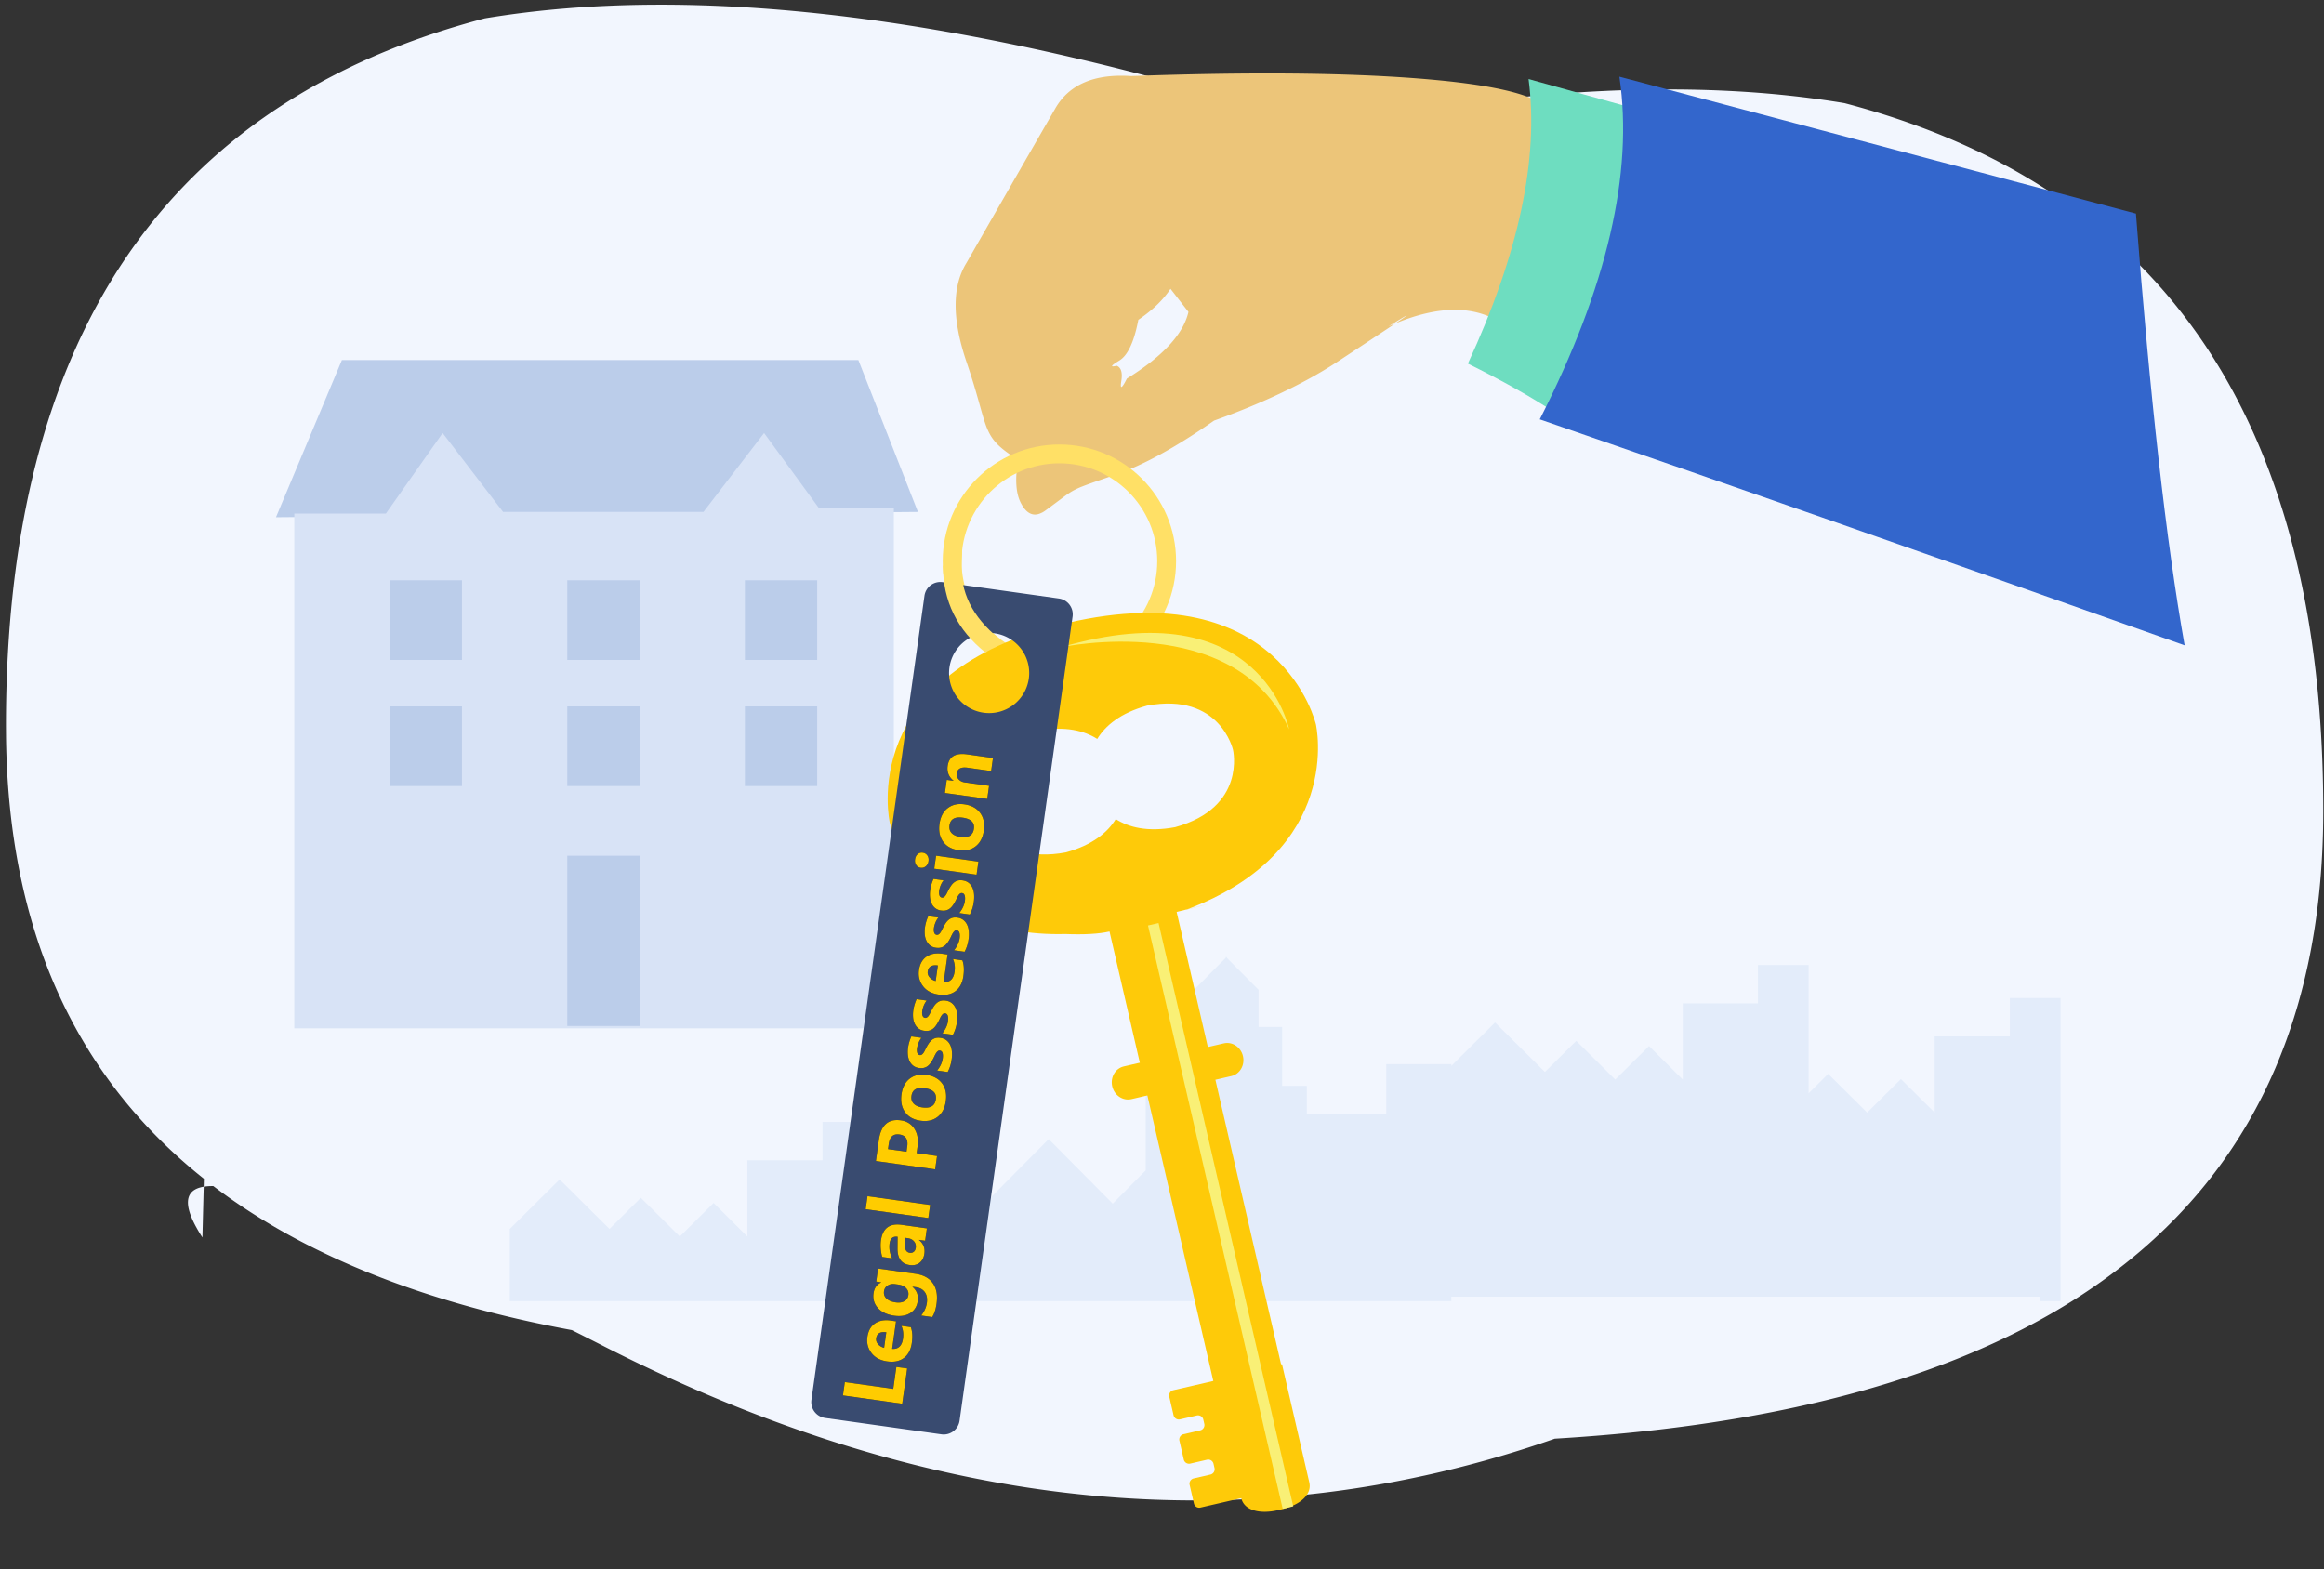
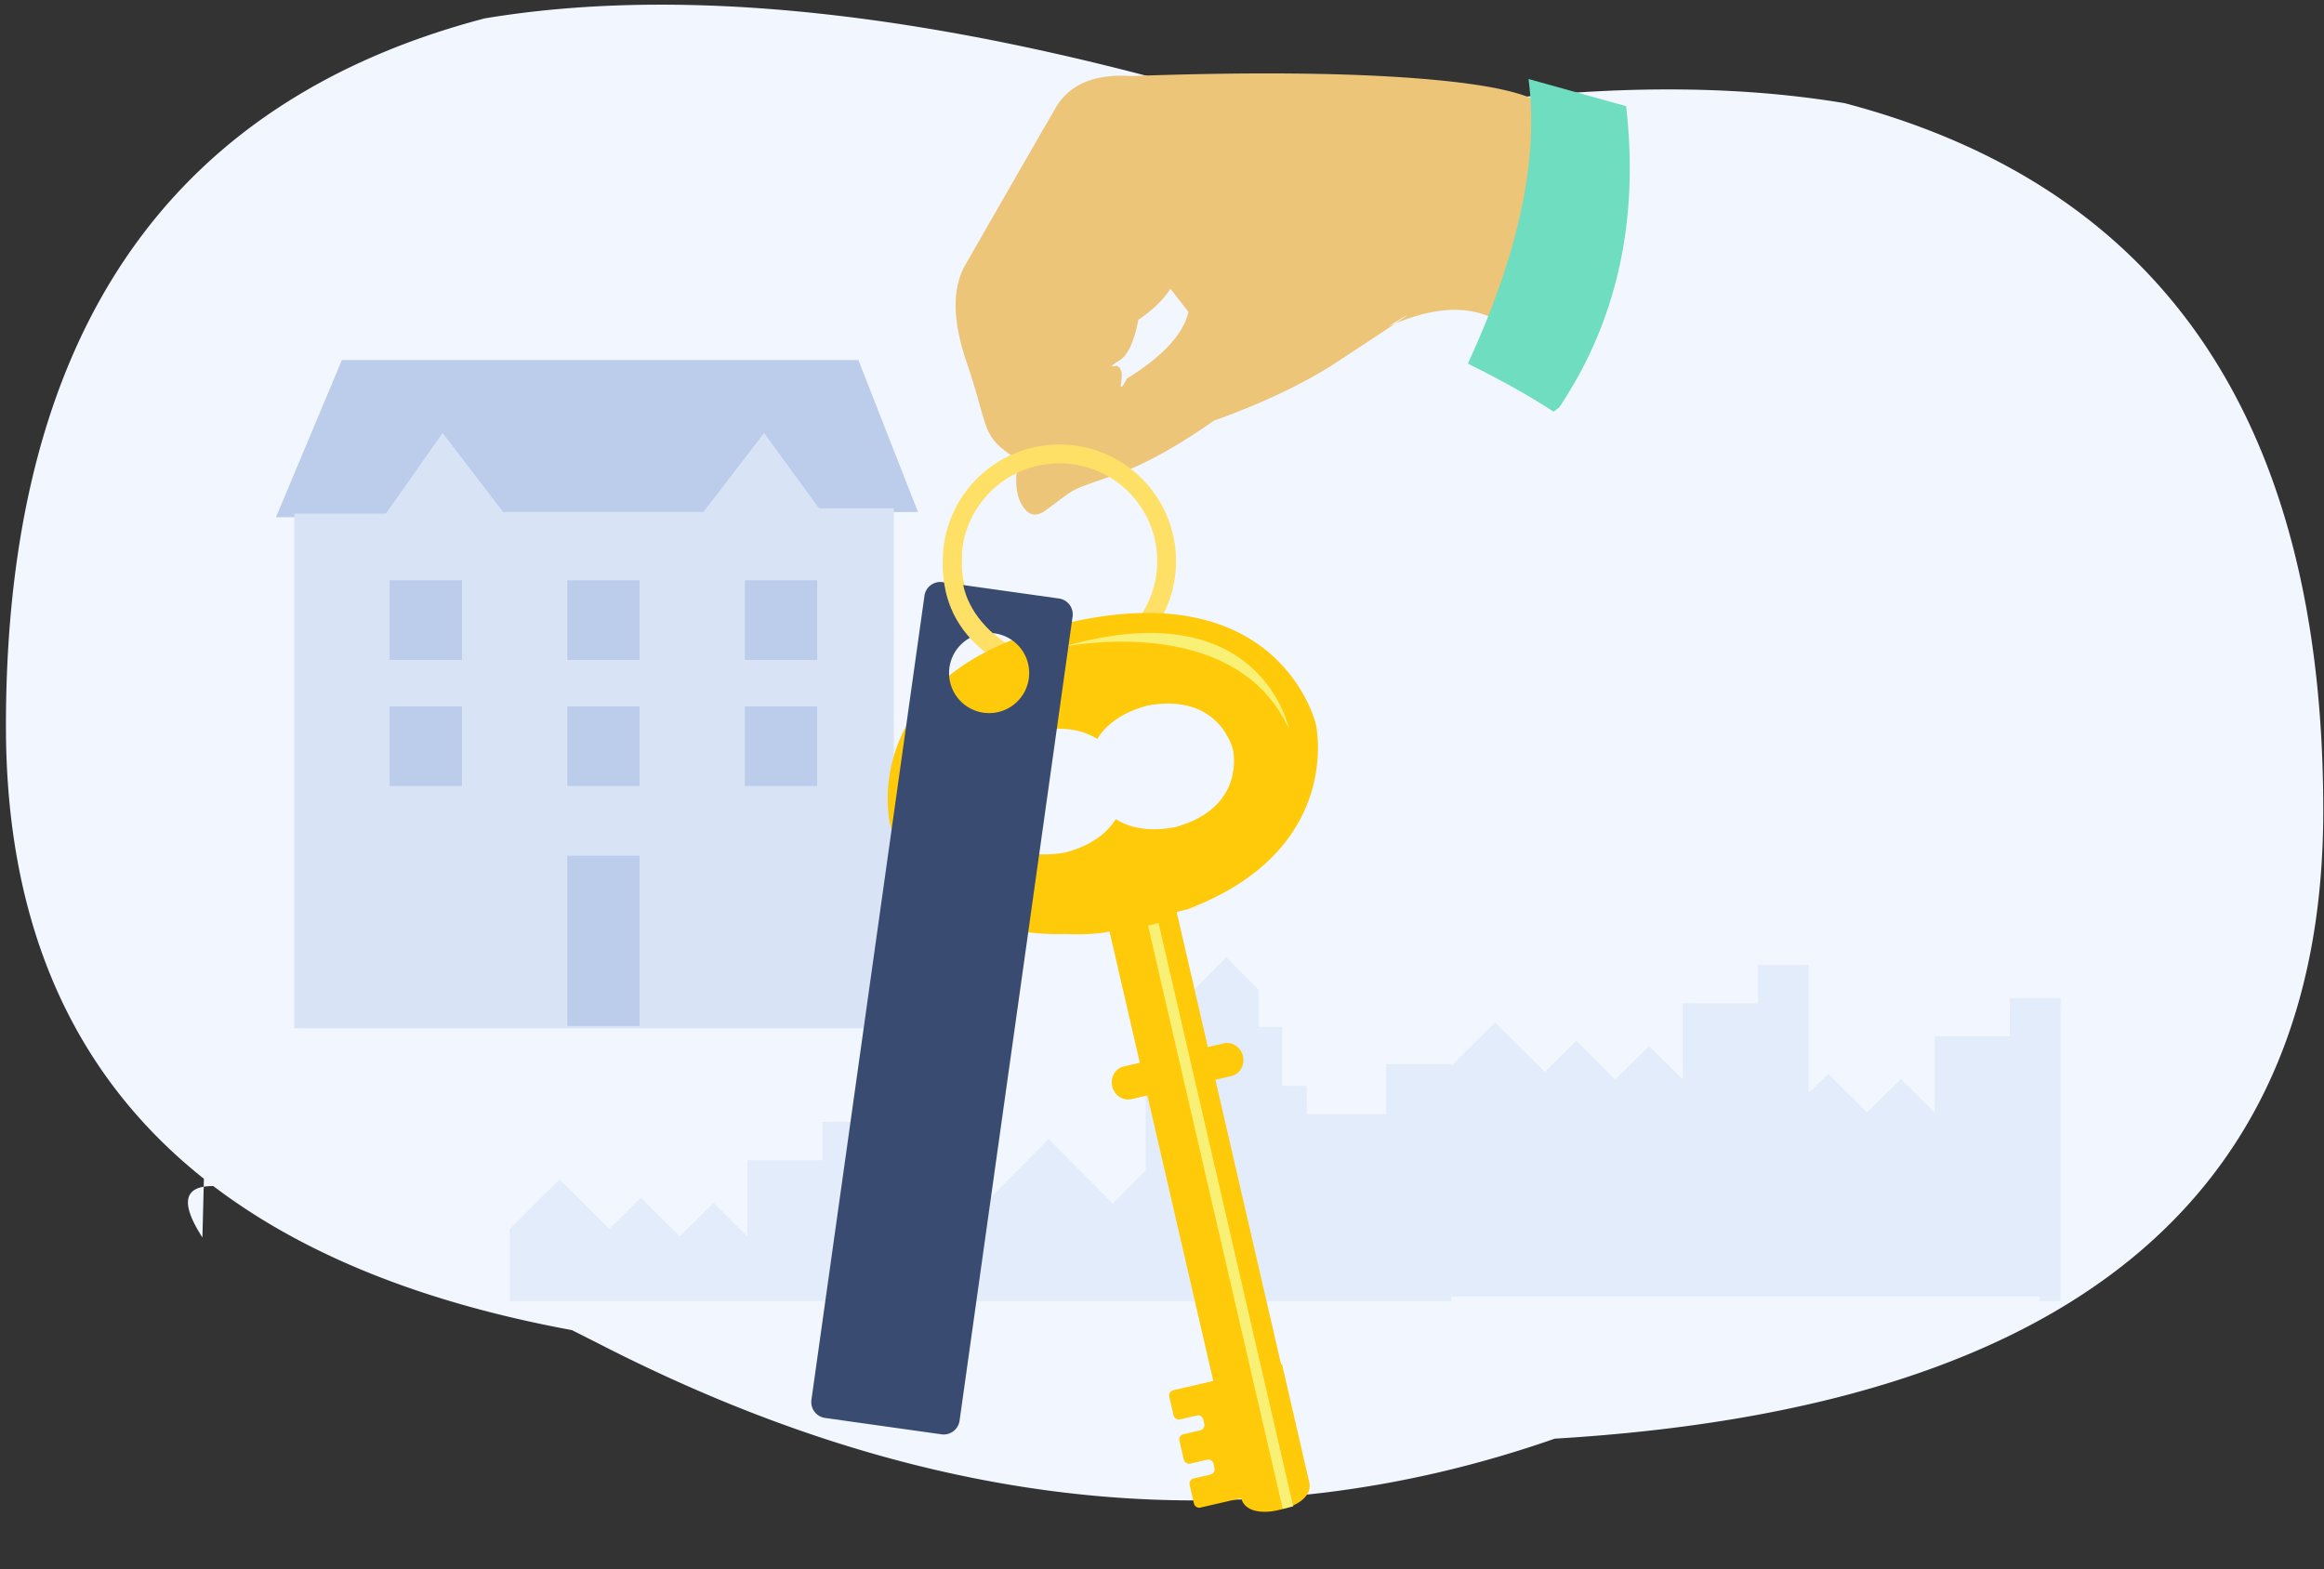
<svg xmlns="http://www.w3.org/2000/svg" xmlns:xlink="http://www.w3.org/1999/xlink" height="235" viewBox="0 0 348 235">
  <rect x="0" y="0" width="348" height="235" fill="#333333" stroke="none" />
  <defs>
-     <path d="M94.312 163.954v-1.637h-3.319v-7.325h-2.018v8.962h5.337zm3.894.156c.946 0 1.714-.158 2.306-.475v-1.425c-.533.334-1.152.5-1.856.5-1.104 0-1.69-.464-1.756-1.393h4.175v-.832c0-.95-.256-1.702-.766-2.256-.51-.554-1.232-.831-2.166-.831-.9 0-1.658.31-2.275.931-.616.62-.925 1.463-.925 2.525 0 1.025.286 1.824.857 2.397.57.573 1.373.86 2.406.86zm1.037-4.006h-2.356c.05-.392.19-.719.422-.981.231-.263.505-.394.822-.394.742 0 1.112.458 1.112 1.375zm5.263 6.856c1.304 0 2.3-.326 2.987-.978.688-.652 1.032-1.572 1.032-2.76v-5.668h-1.975v.744h-.025c-.388-.6-.971-.9-1.75-.9-.871 0-1.573.319-2.107.956-.533.638-.8 1.498-.8 2.581 0 .967.24 1.738.72 2.313.478.575 1.126.862 1.943.862.879 0 1.544-.358 1.994-1.075h.025v.507c0 .604-.184 1.082-.55 1.434-.367.352-.884.528-1.55.528-.671 0-1.336-.192-1.994-.575v1.663c.504.245 1.187.368 2.05.368zm.7-4.362c-.413 0-.738-.155-.975-.466-.238-.31-.356-.732-.356-1.265 0-.621.125-1.103.375-1.444.25-.342.593-.513 1.03-.513.384 0 .696.143.935.428.24.286.36.63.36 1.035v.506c0 .517-.126.932-.379 1.247a1.209 1.209 0 01-.99.472zm6.494 1.512c.841 0 1.477-.358 1.906-1.075h.025v.919h1.869v-3.825c0-1.82-.913-2.731-2.738-2.731a5.93 5.93 0 00-1.303.162c-.477.109-.853.234-1.128.375v1.488c.687-.454 1.412-.681 2.175-.681.758 0 1.137.35 1.137 1.05l-1.737.23c-1.471.192-2.206.91-2.206 2.15 0 .588.178 1.058.534 1.41.356.352.845.528 1.466.528zm.687-1.4c-.267 0-.478-.072-.634-.215a.718.718 0 01-.235-.553c0-.496.321-.786.963-.87l1.162-.15v.432c0 .392-.116.716-.35.972-.233.256-.535.384-.906.384zm6.65 1.244v-9.475h-1.975v9.475h1.975zm7.406 0v-3.087h.963c1.083 0 1.949-.279 2.597-.835.648-.556.972-1.284.972-2.184 0-1.904-1.13-2.856-3.388-2.856h-3.162v8.962h2.018zm.794-4.619h-.794v-2.793h.794c1.075 0 1.613.46 1.613 1.38 0 .942-.538 1.413-1.613 1.413zm7.525 4.775c1.083 0 1.937-.308 2.56-.925.622-.616.934-1.456.934-2.518 0-.984-.302-1.774-.906-2.372-.605-.598-1.438-.897-2.5-.897-1.08 0-1.936.299-2.57.897-.632.598-.95 1.426-.95 2.484 0 1.025.306 1.836.916 2.434.61.598 1.45.897 2.516.897zm.063-1.512c-.992 0-1.488-.615-1.488-1.844 0-.587.13-1.042.388-1.362.258-.321.62-.482 1.087-.482.954 0 1.431.598 1.431 1.794 0 1.263-.473 1.894-1.418 1.894zm6.25 1.512c.383 0 .753-.038 1.109-.115.356-.077.67-.2.944-.37.273-.168.491-.387.656-.655.165-.27.247-.593.247-.972 0-.271-.04-.504-.122-.7a1.497 1.497 0 00-.35-.513 2.278 2.278 0 00-.547-.381 5.729 5.729 0 00-.712-.3c-.146-.05-.293-.099-.441-.147a2.9 2.9 0 01-.403-.162.977.977 0 01-.294-.216.433.433 0 01-.037-.534.557.557 0 01.206-.17c.087-.043.188-.076.303-.1.115-.022.236-.033.366-.033.275 0 .555.036.84.109.286.073.553.182.803.328v-1.525a6.437 6.437 0 00-.862-.19 5.809 5.809 0 00-.863-.066 4.66 4.66 0 00-1.047.115 2.856 2.856 0 00-.893.363c-.26.164-.469.376-.625.634a1.75 1.75 0 00-.235.925c0 .263.035.49.103.682.07.191.17.36.3.506.132.146.294.274.488.384.194.11.418.214.672.31.158.062.323.118.494.168.17.05.328.107.471.169.144.063.262.135.354.219a.405.405 0 01.137.312c0 .196-.1.342-.303.438-.202.096-.478.144-.828.144-.288 0-.593-.048-.916-.144a4.205 4.205 0 01-.972-.438v1.6c.6.217 1.252.325 1.957.325zm5.63 0c.384 0 .754-.038 1.11-.115.356-.077.671-.2.944-.37.273-.168.492-.387.656-.655.165-.27.247-.593.247-.972 0-.271-.04-.504-.122-.7a1.497 1.497 0 00-.35-.513 2.278 2.278 0 00-.547-.381 5.729 5.729 0 00-.712-.3c-.146-.05-.293-.099-.44-.147a2.9 2.9 0 01-.404-.162.977.977 0 01-.294-.216.433.433 0 01-.037-.534.557.557 0 01.206-.17c.088-.043.189-.076.303-.1.115-.022.237-.033.366-.033.275 0 .555.036.84.109.286.073.554.182.804.328v-1.525a6.437 6.437 0 00-.863-.19 5.809 5.809 0 00-.862-.066 4.66 4.66 0 00-1.047.115 2.856 2.856 0 00-.894.363c-.26.164-.469.376-.625.634a1.758 1.758 0 00-.234.925c0 .263.034.49.103.682.068.191.168.36.3.506.131.146.293.274.487.384.194.11.418.214.672.31.158.062.323.118.494.168.17.05.328.107.472.169.143.063.261.135.353.219a.405.405 0 01.137.312c0 .196-.1.342-.303.438-.202.096-.478.144-.828.144-.287 0-.593-.048-.916-.144a4.205 4.205 0 01-.971-.438v1.6a5.71 5.71 0 001.956.325zm6.976 0c.946 0 1.714-.158 2.306-.475v-1.425c-.533.334-1.152.5-1.856.5-1.104 0-1.69-.464-1.756-1.393h4.175v-.832c0-.95-.256-1.702-.766-2.256-.51-.554-1.232-.831-2.166-.831-.9 0-1.658.31-2.275.931-.616.62-.925 1.463-.925 2.525 0 1.025.286 1.824.857 2.397.57.573 1.373.86 2.406.86zm1.037-4.006h-2.356c.05-.392.19-.719.422-.981.231-.263.505-.394.822-.394.742 0 1.112.458 1.112 1.375zm4.544 4.006a5.25 5.25 0 001.11-.115c.356-.077.67-.2.943-.37.273-.168.492-.387.656-.655.165-.27.247-.593.247-.972 0-.271-.04-.504-.122-.7a1.497 1.497 0 00-.35-.513 2.278 2.278 0 00-.546-.381 5.729 5.729 0 00-.713-.3c-.146-.05-.293-.099-.44-.147a2.9 2.9 0 01-.404-.162.977.977 0 01-.293-.216.433.433 0 01-.038-.534.557.557 0 01.206-.17c.088-.043.189-.076.303-.1.115-.022.237-.033.366-.033.275 0 .555.036.84.109.286.073.554.182.804.328v-1.525a6.437 6.437 0 00-.863-.19 5.809 5.809 0 00-.862-.066 4.66 4.66 0 00-1.047.115 2.856 2.856 0 00-.894.363c-.26.164-.469.376-.625.634a1.758 1.758 0 00-.234.925c0 .263.034.49.103.682.069.191.169.36.3.506.131.146.294.274.487.384.194.11.418.214.672.31.159.062.323.118.494.168.17.05.328.107.472.169.144.063.261.135.353.219a.405.405 0 01.138.312c0 .196-.101.342-.304.438-.202.096-.478.144-.828.144-.287 0-.592-.048-.915-.144a4.205 4.205 0 01-.972-.438v1.6a5.71 5.71 0 001.956.325zm5.631 0c.384 0 .753-.038 1.11-.115.356-.077.67-.2.943-.37.273-.168.492-.387.657-.655.164-.27.247-.593.247-.972 0-.271-.041-.504-.122-.7a1.497 1.497 0 00-.35-.513 2.278 2.278 0 00-.547-.381 5.729 5.729 0 00-.713-.3c-.145-.05-.292-.099-.44-.147a2.9 2.9 0 01-.403-.162.977.977 0 01-.294-.216.433.433 0 01-.038-.534.557.557 0 01.207-.17c.087-.043.188-.076.303-.1.114-.022.236-.033.365-.033.275 0 .556.036.841.109.285.073.553.182.803.328v-1.525a6.437 6.437 0 00-.862-.19 5.809 5.809 0 00-.863-.066 4.66 4.66 0 00-1.047.115 2.856 2.856 0 00-.894.363c-.26.164-.468.376-.625.634a1.758 1.758 0 00-.234.925c0 .263.034.49.103.682.069.191.169.36.3.506.131.146.294.274.488.384.193.11.417.214.672.31.158.062.323.118.493.168.171.05.328.107.472.169.144.063.262.135.353.219a.405.405 0 01.138.312c0 .196-.101.342-.303.438-.202.096-.478.144-.828.144-.288 0-.593-.048-.916-.144a4.205 4.205 0 01-.972-.438v1.6a5.71 5.71 0 001.956.325zm5.094-7.568c.338 0 .612-.096.822-.288a.953.953 0 00.316-.737.927.927 0 00-.316-.725c-.21-.188-.484-.282-.822-.282-.333 0-.606.094-.819.282a.923.923 0 00-.318.725c0 .287.106.53.318.728.213.198.486.297.82.297zm.975 7.412v-6.4h-1.975v6.4h1.975zm4.713.156c1.083 0 1.936-.308 2.559-.925.623-.616.934-1.456.934-2.518 0-.984-.302-1.774-.906-2.372-.604-.598-1.437-.897-2.5-.897-1.08 0-1.935.299-2.569.897-.633.598-.95 1.426-.95 2.484 0 1.025.306 1.836.916 2.434.61.598 1.449.897 2.516.897zm.062-1.512c-.992 0-1.487-.615-1.487-1.844 0-.587.129-1.042.387-1.362.258-.321.62-.482 1.088-.482.954 0 1.43.598 1.43 1.794 0 1.263-.472 1.894-1.418 1.894zm6.688 1.356v-3.65c0-.404.11-.737.33-1a1.06 1.06 0 01.845-.394c.708 0 1.062.496 1.062 1.488v3.556h1.969v-3.919c0-1.758-.708-2.637-2.125-2.637-.9 0-1.586.39-2.056 1.169h-.025v-1.013h-1.975v6.4h1.975z" id="a" />
-   </defs>
+     </defs>
  <g fill="none" fill-rule="evenodd">
    <path d="M90.516 201.66c-1.66-.844-3.288-1.667-4.883-2.467-22.296-4.117-40.194-11.308-53.69-21.569a8.664 8.664 0 00-1.174.056l-.267.04.027-1.194C11.16 161.134 1.282 139.116.901 110.472l-.012-1.735c0-58.11 23.899-93.438 71.697-105.985 31.865-5.295 72.156-.342 120.873 14.858 1.617.504 3.226 1.003 4.825 1.494 29.973-6.09 55.943-7.31 77.908-3.66C323.99 27.992 347.89 63.32 347.89 121.43s-38.359 89.45-115.077 94.02c-45.534 15.9-92.966 11.304-142.296-13.788zM30.31 185.318c-2.94-4.543-2.886-7.074.165-7.594l.028-.004z" fill="#F2F6FE" />
    <path d="M183.701 143.29l.001.154 4.761 4.792v5.566h3.533v8.811h3.687v4.236h11.904v-7.482h9.74l-.002.258 6.547-6.499 7.464 7.41 4.696-4.66 5.839 5.796 5.056-5.02 5.057 5.02v-11.414h11.256v-5.737h7.585v19.208l2.928-2.907 5.839 5.797 5.056-5.02 5.057 5.02v-11.414h11.257v-5.737h7.584v45.388h-3.092v-.671l-88.13-.002.001.673H76.335V184.04l7.465-7.41 7.464 7.41 4.695-4.661 5.84 5.796 5.056-5.02 5.057 5.02v-11.414h11.256v-5.737h7.585v-12.367h4.095l.005-.21c.112-2.293 2.042-4.119 4.406-4.119s4.293 1.826 4.405 4.119l.005.21h3.78v24.6l9.585-9.666 9.585 9.666 4.947-4.99v-12.654h3.687v-8.811h3.533v-5.566l4.762-4.792v-.155l.077.077.076-.077z" fill="#E3ECFA" />
    <path fill="#BBCDEA" d="M41.324 77.462l9.873-23.545h77.336l8.921 22.748" />
    <path fill="#D8E3F6" d="M44.067 154.005h89.78V76.117h-11.202l-8.227-11.27-9.083 11.818H75.33l-9.05-11.818-8.501 12.067H44.067z" />
    <path fill="#BBCDEA" d="M58.347 86.9h10.826v11.928H58.347zm0 18.892h10.826v11.928H58.347zM84.946 86.9h10.826v11.928H84.946zm0 18.892h10.826v11.928H84.946zm0 22.356h10.826v25.503H84.946zM111.544 86.9h10.826v11.928h-10.826zm0 18.892h10.826v11.928h-10.826z" />
    <path d="M212.204 11.74c10.865.842 17.305 2.297 19.32 4.366l.101.107-6.092 32.67c-4.13-3.118-9.583-3.298-16.36-.54l-.237.098-.12.082-.918.615-.348.232a1551.068 1551.068 0 01-7.364 4.86c-5.18 3.4-11.75 6.388-18.394 8.761-5.646 3.944-10.523 6.629-14.634 8.056-6.86 2.382-6.01 1.998-9.123 4.302-2.075 1.536-2.6 1.92-1.577 1.152-1.447 1.024-2.64.64-3.581-1.152-.797-1.518-.918-3.77-.365-6.759-.503-.119-.907-.279-1.202-.481-4.38-3.017-3.3-4.28-6.574-13.88-2.183-6.4-2.183-11.362 0-14.886a8939.714 8939.714 0 0113.299-23.13c2.075-3.584 5.866-5.192 11.375-4.825 17.478-.623 31.742-.506 42.794.351zm-36.93 31.512c-1.024 1.536-2.432 2.944-4.224 4.224l-.58.414-.015.009-.063.325c-.632 3.114-1.565 5.04-2.798 5.78-1.28.768-1.408 1.024-.384.768.67.256.902 1.024.695 2.304-.207 1.28.073 1.152.841-.384 5.376-3.328 8.448-6.656 9.216-9.984l-2.688-3.456zm32.64 5.63c.284-.127.565-.25.843-.367l.18-.074.013-.008c2.558-1.723 2.212-1.573-1.036.45z" fill="#ECC579" />
    <path d="M228.887 11.834l14.612 4.068c1.962 17.137-1.37 32.167-10 45.09-.291.224-.58.444-.865.66-3.493-2.292-7.77-4.691-12.83-7.2 7.622-16.478 10.65-30.684 9.083-42.618z" fill="#6EDDC0" />
-     <path d="M242.489 11.483l77.35 20.502c2.103 27.587 4.534 49.14 7.292 64.66-36.888-13.096-69.077-24.377-96.566-33.843 10.078-19.79 14.052-36.897 11.924-51.319z" fill="#36C" />
    <path d="M158.636 66.564c9.65 0 17.472 7.823 17.472 17.472 0 9.65-7.823 17.472-17.472 17.472-9.65 0-17.472-7.822-17.472-17.472 0-9.649 7.822-17.472 17.472-17.472zm0 2.82c-8.093 0-14.653 6.56-14.653 14.652 0 8.093 6.56 14.653 14.653 14.653 8.092 0 14.652-6.56 14.652-14.653 0-8.092-6.56-14.652-14.652-14.652z" fill="#FFE066" />
    <path d="M191.968 204.293l4.089 17.713c.432 1.883-1.492 3.416-4.158 4.032l-.523.12c-2.666.616-5.068.083-5.505-1.8l-6.119 1.413a.81.81 0 01-.97-.606l-.644-2.788a.81.81 0 01.606-.972l2.512-.58a.809.809 0 00.606-.972l-.148-.642a.81.81 0 00-.971-.608l-2.512.58a.809.809 0 01-.97-.608l-.652-2.822c-.1-.436.17-.87.606-.97l2.512-.58a.811.811 0 00.606-.972l-.148-.643a.809.809 0 00-.971-.608l-2.512.58a.811.811 0 01-.97-.607l-.644-2.789a.811.811 0 01.606-.972l6.118-1.412-.03-.135 10.186-2.352z" fill="#FECA09" fill-rule="nonzero" />
    <path d="M184.389 161.149c1.272-.294 2.049-1.63 1.736-2.983-.312-1.353-1.596-2.212-2.868-1.918l-2.394.553-4.671-20.234c5.807-1.442 6.28-1.551 1.415-.327 23.785-8.856 19.437-27.769 19.437-27.769S191.833 85.9 159.88 93.276c-31.851 7.354-26.64 29.926-26.64 29.926s3.985 17.251 26.276 16.673c2.82.112 5.027-.014 6.625-.378l4.537 19.655-2.394.552c-1.272.294-2.05 1.629-1.739 2.981.313 1.354 1.598 2.214 2.87 1.92l2.394-.553 13.056 56.55.856 3.705 10.184-2.35-13.911-60.256 2.395-.552zm-24.774-33.5c-10.932 2.045-12.835-6.62-12.835-6.62s-2.088-8.624 8.633-11.578c4.113-.77 6.952-.023 8.891 1.21 1.204-1.958 3.421-3.873 7.46-4.985 10.932-2.045 12.866 6.614 12.866 6.614s2.057 8.63-8.665 11.584c-4.117.772-6.95.022-8.889-1.206-1.203 1.954-3.427 3.871-7.461 4.981zm17.918 8.57l-1.217.281" fill="#FECA09" fill-rule="nonzero" />
    <path d="M193.036 109.22s-4.166-21.078-34.144-12.288c0 0 26.037-5.622 34.144 12.289zm-19.551 29.01l20.168 87.359-1.582.365-20.168-87.358z" fill="#F9F076" />
    <path d="M138.43 89.222a2.4 2.4 0 012.71-2.043l17.43 2.45a2.4 2.4 0 012.042 2.71l-16.924 120.417a2.4 2.4 0 01-2.71 2.043l-17.429-2.45a2.4 2.4 0 01-2.043-2.71L138.43 89.222zm3.742 10.735a6 6 0 1011.884 1.67 6 6 0 00-11.884-1.67z" fill="#394B70" />
    <g fill-rule="nonzero" transform="rotate(-82 138.65 160.558)">
      <use fill="#000" xlink:href="#a" />
      <use fill="#FC0" xlink:href="#a" />
    </g>
    <path d="M149.6 95.63c-4-3.223-5.867-6.999-5.6-11.325.267-4.327-.267-4.327-1.6 0l-1.2.423c0 5.289 2.133 9.63 6.4 13.024" fill="#FFE066" />
  </g>
</svg>